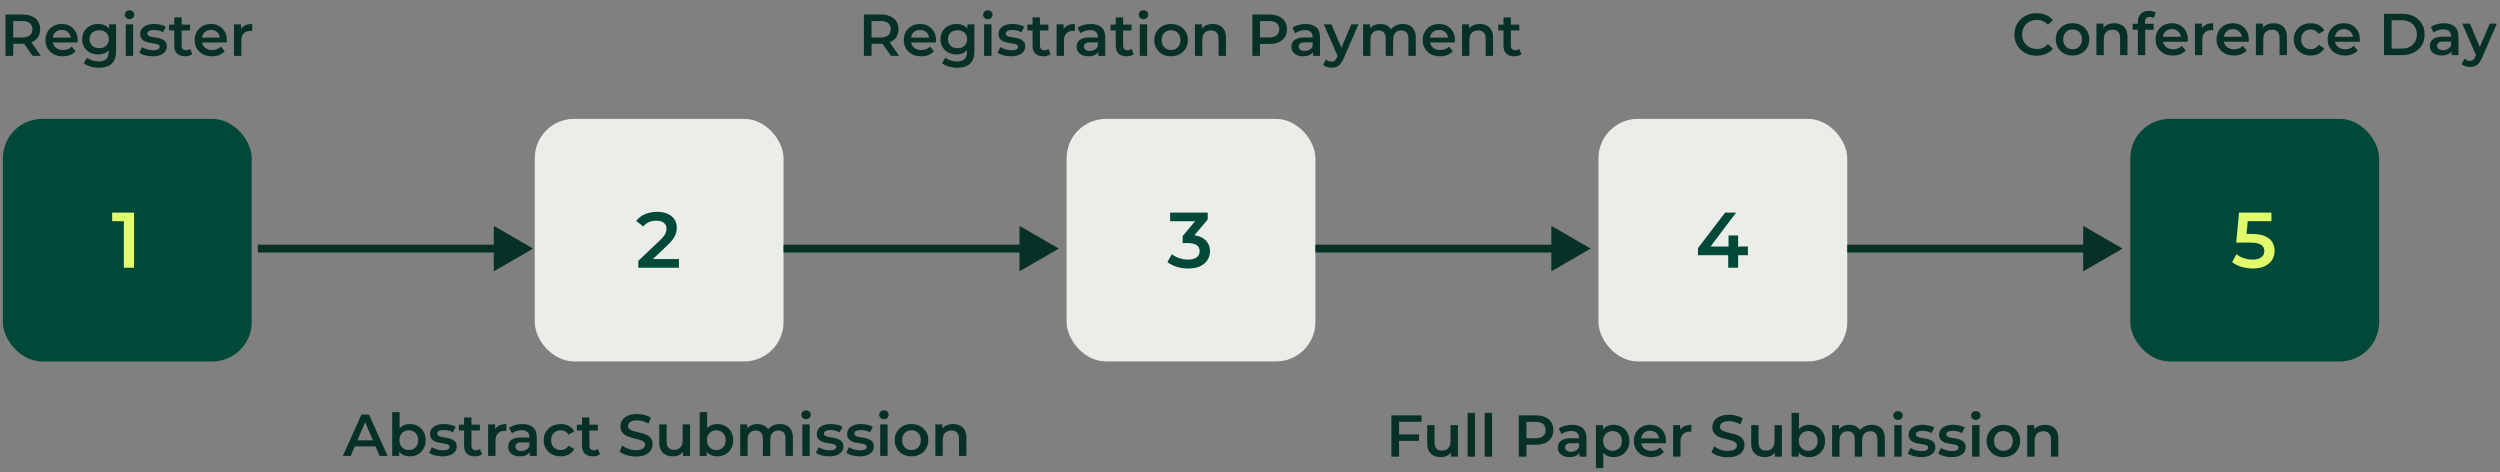
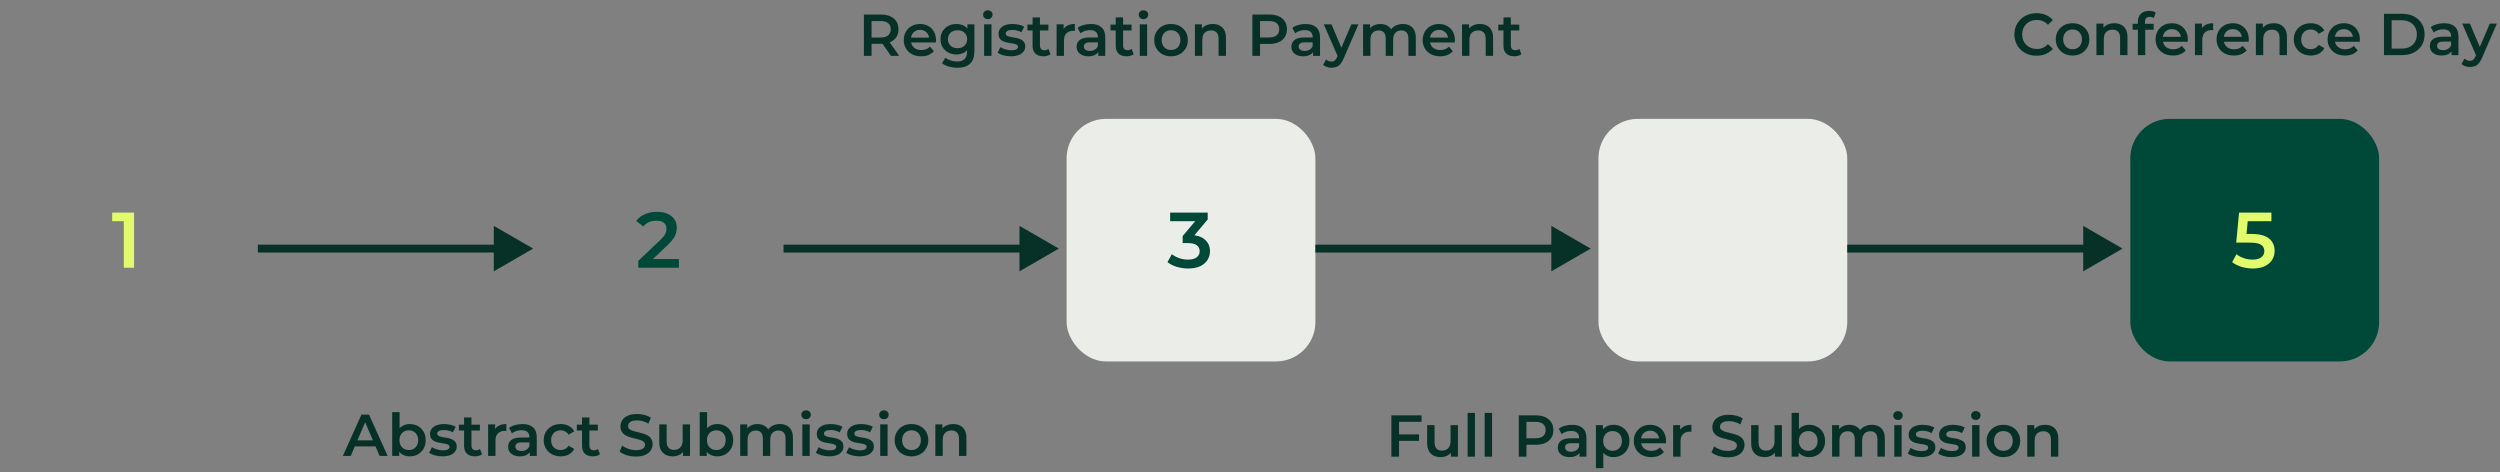
<svg xmlns="http://www.w3.org/2000/svg" width="635" height="120" viewBox="0 0 635 120" fill="none">
  <rect x="0" y="0" width="635" height="120" fill="#808080" stroke="none" />
  <path d="M355.195 110.33H360.43V111.98H355.195V110.33ZM355.36 116H353.41V105.5H361.075V107.135H355.36V116ZM365.951 116.105C365.271 116.105 364.671 115.98 364.151 115.73C363.631 115.47 363.226 115.08 362.936 114.56C362.646 114.03 362.501 113.365 362.501 112.565V107.99H364.376V112.31C364.376 113.03 364.536 113.57 364.856 113.93C365.186 114.28 365.651 114.455 366.251 114.455C366.691 114.455 367.071 114.365 367.391 114.185C367.721 114.005 367.976 113.735 368.156 113.375C368.346 113.015 368.441 112.57 368.441 112.04V107.99H370.316V116H368.531V113.84L368.846 114.5C368.576 115.02 368.181 115.42 367.661 115.7C367.141 115.97 366.571 116.105 365.951 116.105ZM372.771 116V104.87H374.646V116H372.771ZM377.107 116V104.87H378.982V116H377.107ZM385.768 116V105.5H390.088C391.018 105.5 391.813 105.65 392.473 105.95C393.143 106.25 393.658 106.68 394.018 107.24C394.378 107.8 394.558 108.465 394.558 109.235C394.558 110.005 394.378 110.67 394.018 111.23C393.658 111.79 393.143 112.22 392.473 112.52C391.813 112.82 391.018 112.97 390.088 112.97H386.848L387.718 112.055V116H385.768ZM387.718 112.265L386.848 111.32H389.998C390.858 111.32 391.503 111.14 391.933 110.78C392.373 110.41 392.593 109.895 392.593 109.235C392.593 108.565 392.373 108.05 391.933 107.69C391.503 107.33 390.858 107.15 389.998 107.15H386.848L387.718 106.19V112.265ZM401.187 116V114.38L401.082 114.035V111.2C401.082 110.65 400.917 110.225 400.587 109.925C400.257 109.615 399.757 109.46 399.087 109.46C398.637 109.46 398.192 109.53 397.752 109.67C397.322 109.81 396.957 110.005 396.657 110.255L395.922 108.89C396.352 108.56 396.862 108.315 397.452 108.155C398.052 107.985 398.672 107.9 399.312 107.9C400.472 107.9 401.367 108.18 401.997 108.74C402.637 109.29 402.957 110.145 402.957 111.305V116H401.187ZM398.667 116.105C398.067 116.105 397.542 116.005 397.092 115.805C396.642 115.595 396.292 115.31 396.042 114.95C395.802 114.58 395.682 114.165 395.682 113.705C395.682 113.255 395.787 112.85 395.997 112.49C396.217 112.13 396.572 111.845 397.062 111.635C397.552 111.425 398.202 111.32 399.012 111.32H401.337V112.565H399.147C398.507 112.565 398.077 112.67 397.857 112.88C397.637 113.08 397.527 113.33 397.527 113.63C397.527 113.97 397.662 114.24 397.932 114.44C398.202 114.64 398.577 114.74 399.057 114.74C399.517 114.74 399.927 114.635 400.287 114.425C400.657 114.215 400.922 113.905 401.082 113.495L401.397 114.62C401.217 115.09 400.892 115.455 400.422 115.715C399.962 115.975 399.377 116.105 398.667 116.105ZM409.804 116.105C409.154 116.105 408.559 115.955 408.019 115.655C407.489 115.355 407.064 114.905 406.744 114.305C406.434 113.695 406.279 112.925 406.279 111.995C406.279 111.055 406.429 110.285 406.729 109.685C407.039 109.085 407.459 108.64 407.989 108.35C408.519 108.05 409.124 107.9 409.804 107.9C410.594 107.9 411.289 108.07 411.889 108.41C412.499 108.75 412.979 109.225 413.329 109.835C413.689 110.445 413.869 111.165 413.869 111.995C413.869 112.825 413.689 113.55 413.329 114.17C412.979 114.78 412.499 115.255 411.889 115.595C411.289 115.935 410.594 116.105 409.804 116.105ZM405.364 118.91V107.99H407.149V109.88L407.089 112.01L407.239 114.14V118.91H405.364ZM409.594 114.5C410.044 114.5 410.444 114.4 410.794 114.2C411.154 114 411.439 113.71 411.649 113.33C411.859 112.95 411.964 112.505 411.964 111.995C411.964 111.475 411.859 111.03 411.649 110.66C411.439 110.28 411.154 109.99 410.794 109.79C410.444 109.59 410.044 109.49 409.594 109.49C409.144 109.49 408.739 109.59 408.379 109.79C408.019 109.99 407.734 110.28 407.524 110.66C407.314 111.03 407.209 111.475 407.209 111.995C407.209 112.505 407.314 112.95 407.524 113.33C407.734 113.71 408.019 114 408.379 114.2C408.739 114.4 409.144 114.5 409.594 114.5ZM419.412 116.105C418.522 116.105 417.742 115.93 417.072 115.58C416.412 115.22 415.897 114.73 415.527 114.11C415.167 113.49 414.987 112.785 414.987 111.995C414.987 111.195 415.162 110.49 415.512 109.88C415.872 109.26 416.362 108.775 416.982 108.425C417.612 108.075 418.327 107.9 419.127 107.9C419.907 107.9 420.602 108.07 421.212 108.41C421.822 108.75 422.302 109.23 422.652 109.85C423.002 110.47 423.177 111.2 423.177 112.04C423.177 112.12 423.172 112.21 423.162 112.31C423.162 112.41 423.157 112.505 423.147 112.595H416.472V111.35H422.157L421.422 111.74C421.432 111.28 421.337 110.875 421.137 110.525C420.937 110.175 420.662 109.9 420.312 109.7C419.972 109.5 419.577 109.4 419.127 109.4C418.667 109.4 418.262 109.5 417.912 109.7C417.572 109.9 417.302 110.18 417.102 110.54C416.912 110.89 416.817 111.305 416.817 111.785V112.085C416.817 112.565 416.927 112.99 417.147 113.36C417.367 113.73 417.677 114.015 418.077 114.215C418.477 114.415 418.937 114.515 419.457 114.515C419.907 114.515 420.312 114.445 420.672 114.305C421.032 114.165 421.352 113.945 421.632 113.645L422.637 114.8C422.277 115.22 421.822 115.545 421.272 115.775C420.732 115.995 420.112 116.105 419.412 116.105ZM424.978 116V107.99H426.763V110.195L426.553 109.55C426.793 109.01 427.168 108.6 427.678 108.32C428.198 108.04 428.843 107.9 429.613 107.9V109.685C429.533 109.665 429.458 109.655 429.388 109.655C429.318 109.645 429.248 109.64 429.178 109.64C428.468 109.64 427.903 109.85 427.483 110.27C427.063 110.68 426.853 111.295 426.853 112.115V116H424.978ZM438.857 116.15C438.037 116.15 437.252 116.035 436.502 115.805C435.752 115.565 435.157 115.26 434.717 114.89L435.392 113.375C435.812 113.705 436.332 113.98 436.952 114.2C437.572 114.42 438.207 114.53 438.857 114.53C439.407 114.53 439.852 114.47 440.192 114.35C440.532 114.23 440.782 114.07 440.942 113.87C441.102 113.66 441.182 113.425 441.182 113.165C441.182 112.845 441.067 112.59 440.837 112.4C440.607 112.2 440.307 112.045 439.937 111.935C439.577 111.815 439.172 111.705 438.722 111.605C438.282 111.505 437.837 111.39 437.387 111.26C436.947 111.12 436.542 110.945 436.172 110.735C435.812 110.515 435.517 110.225 435.287 109.865C435.057 109.505 434.942 109.045 434.942 108.485C434.942 107.915 435.092 107.395 435.392 106.925C435.702 106.445 436.167 106.065 436.787 105.785C437.417 105.495 438.212 105.35 439.172 105.35C439.802 105.35 440.427 105.43 441.047 105.59C441.667 105.75 442.207 105.98 442.667 106.28L442.052 107.795C441.582 107.515 441.097 107.31 440.597 107.18C440.097 107.04 439.617 106.97 439.157 106.97C438.617 106.97 438.177 107.035 437.837 107.165C437.507 107.295 437.262 107.465 437.102 107.675C436.952 107.885 436.877 108.125 436.877 108.395C436.877 108.715 436.987 108.975 437.207 109.175C437.437 109.365 437.732 109.515 438.092 109.625C438.462 109.735 438.872 109.845 439.322 109.955C439.772 110.055 440.217 110.17 440.657 110.3C441.107 110.43 441.512 110.6 441.872 110.81C442.242 111.02 442.537 111.305 442.757 111.665C442.987 112.025 443.102 112.48 443.102 113.03C443.102 113.59 442.947 114.11 442.637 114.59C442.337 115.06 441.872 115.44 441.242 115.73C440.612 116.01 439.817 116.15 438.857 116.15ZM448.246 116.105C447.566 116.105 446.966 115.98 446.446 115.73C445.926 115.47 445.521 115.08 445.231 114.56C444.941 114.03 444.796 113.365 444.796 112.565V107.99H446.671V112.31C446.671 113.03 446.831 113.57 447.151 113.93C447.481 114.28 447.946 114.455 448.546 114.455C448.986 114.455 449.366 114.365 449.686 114.185C450.016 114.005 450.271 113.735 450.451 113.375C450.641 113.015 450.736 112.57 450.736 112.04V107.99H452.611V116H450.826V113.84L451.141 114.5C450.871 115.02 450.476 115.42 449.956 115.7C449.436 115.97 448.866 116.105 448.246 116.105ZM459.506 116.105C458.826 116.105 458.221 115.955 457.691 115.655C457.161 115.355 456.741 114.905 456.431 114.305C456.131 113.695 455.981 112.925 455.981 111.995C455.981 111.055 456.136 110.285 456.446 109.685C456.766 109.085 457.191 108.64 457.721 108.35C458.261 108.05 458.856 107.9 459.506 107.9C460.296 107.9 460.991 108.07 461.591 108.41C462.201 108.75 462.681 109.225 463.031 109.835C463.391 110.445 463.571 111.165 463.571 111.995C463.571 112.825 463.391 113.545 463.031 114.155C462.681 114.765 462.201 115.245 461.591 115.595C460.991 115.935 460.296 116.105 459.506 116.105ZM455.066 116V104.87H456.941V109.85L456.791 111.98L456.851 114.11V116H455.066ZM459.296 114.5C459.746 114.5 460.146 114.4 460.496 114.2C460.856 114 461.141 113.71 461.351 113.33C461.561 112.95 461.666 112.505 461.666 111.995C461.666 111.475 461.561 111.03 461.351 110.66C461.141 110.28 460.856 109.99 460.496 109.79C460.146 109.59 459.746 109.49 459.296 109.49C458.846 109.49 458.441 109.59 458.081 109.79C457.721 109.99 457.436 110.28 457.226 110.66C457.016 111.03 456.911 111.475 456.911 111.995C456.911 112.505 457.016 112.95 457.226 113.33C457.436 113.71 457.721 114 458.081 114.2C458.441 114.4 458.846 114.5 459.296 114.5ZM475.459 107.9C476.099 107.9 476.664 108.025 477.154 108.275C477.654 108.525 478.044 108.91 478.324 109.43C478.604 109.94 478.744 110.6 478.744 111.41V116H476.869V111.65C476.869 110.94 476.714 110.41 476.404 110.06C476.094 109.71 475.649 109.535 475.069 109.535C474.659 109.535 474.294 109.625 473.974 109.805C473.664 109.985 473.419 110.25 473.239 110.6C473.069 110.95 472.984 111.395 472.984 111.935V116H471.109V111.65C471.109 110.94 470.954 110.41 470.644 110.06C470.334 109.71 469.889 109.535 469.309 109.535C468.899 109.535 468.534 109.625 468.214 109.805C467.904 109.985 467.659 110.25 467.479 110.6C467.309 110.95 467.224 111.395 467.224 111.935V116H465.349V107.99H467.134V110.12L466.819 109.49C467.089 108.97 467.479 108.575 467.989 108.305C468.509 108.035 469.099 107.9 469.759 107.9C470.509 107.9 471.159 108.085 471.709 108.455C472.269 108.825 472.639 109.385 472.819 110.135L472.084 109.88C472.344 109.28 472.774 108.8 473.374 108.44C473.974 108.08 474.669 107.9 475.459 107.9ZM481.14 116V107.99H483.015V116H481.14ZM482.085 106.67C481.735 106.67 481.445 106.56 481.215 106.34C480.995 106.12 480.885 105.855 480.885 105.545C480.885 105.225 480.995 104.96 481.215 104.75C481.445 104.53 481.735 104.42 482.085 104.42C482.435 104.42 482.72 104.525 482.94 104.735C483.17 104.935 483.285 105.19 483.285 105.5C483.285 105.83 483.175 106.11 482.955 106.34C482.735 106.56 482.445 106.67 482.085 106.67ZM487.951 116.105C487.281 116.105 486.636 116.02 486.016 115.85C485.406 115.67 484.921 115.455 484.561 115.205L485.281 113.78C485.641 114.01 486.071 114.2 486.571 114.35C487.071 114.5 487.571 114.575 488.071 114.575C488.661 114.575 489.086 114.495 489.346 114.335C489.616 114.175 489.751 113.96 489.751 113.69C489.751 113.47 489.661 113.305 489.481 113.195C489.301 113.075 489.066 112.985 488.776 112.925C488.486 112.865 488.161 112.81 487.801 112.76C487.451 112.71 487.096 112.645 486.736 112.565C486.386 112.475 486.066 112.35 485.776 112.19C485.486 112.02 485.251 111.795 485.071 111.515C484.891 111.235 484.801 110.865 484.801 110.405C484.801 109.895 484.946 109.455 485.236 109.085C485.526 108.705 485.931 108.415 486.451 108.215C486.981 108.005 487.606 107.9 488.326 107.9C488.866 107.9 489.411 107.96 489.961 108.08C490.511 108.2 490.966 108.37 491.326 108.59L490.606 110.015C490.226 109.785 489.841 109.63 489.451 109.55C489.071 109.46 488.691 109.415 488.311 109.415C487.741 109.415 487.316 109.5 487.036 109.67C486.766 109.84 486.631 110.055 486.631 110.315C486.631 110.555 486.721 110.735 486.901 110.855C487.081 110.975 487.316 111.07 487.606 111.14C487.896 111.21 488.216 111.27 488.566 111.32C488.926 111.36 489.281 111.425 489.631 111.515C489.981 111.605 490.301 111.73 490.591 111.89C490.891 112.04 491.131 112.255 491.311 112.535C491.491 112.815 491.581 113.18 491.581 113.63C491.581 114.13 491.431 114.565 491.131 114.935C490.841 115.305 490.426 115.595 489.886 115.805C489.346 116.005 488.701 116.105 487.951 116.105ZM495.671 116.105C495.001 116.105 494.356 116.02 493.736 115.85C493.126 115.67 492.641 115.455 492.281 115.205L493.001 113.78C493.361 114.01 493.791 114.2 494.291 114.35C494.791 114.5 495.291 114.575 495.791 114.575C496.381 114.575 496.806 114.495 497.066 114.335C497.336 114.175 497.471 113.96 497.471 113.69C497.471 113.47 497.381 113.305 497.201 113.195C497.021 113.075 496.786 112.985 496.496 112.925C496.206 112.865 495.881 112.81 495.521 112.76C495.171 112.71 494.816 112.645 494.456 112.565C494.106 112.475 493.786 112.35 493.496 112.19C493.206 112.02 492.971 111.795 492.791 111.515C492.611 111.235 492.521 110.865 492.521 110.405C492.521 109.895 492.666 109.455 492.956 109.085C493.246 108.705 493.651 108.415 494.171 108.215C494.701 108.005 495.326 107.9 496.046 107.9C496.586 107.9 497.131 107.96 497.681 108.08C498.231 108.2 498.686 108.37 499.046 108.59L498.326 110.015C497.946 109.785 497.561 109.63 497.171 109.55C496.791 109.46 496.411 109.415 496.031 109.415C495.461 109.415 495.036 109.5 494.756 109.67C494.486 109.84 494.351 110.055 494.351 110.315C494.351 110.555 494.441 110.735 494.621 110.855C494.801 110.975 495.036 111.07 495.326 111.14C495.616 111.21 495.936 111.27 496.286 111.32C496.646 111.36 497.001 111.425 497.351 111.515C497.701 111.605 498.021 111.73 498.311 111.89C498.611 112.04 498.851 112.255 499.031 112.535C499.211 112.815 499.301 113.18 499.301 113.63C499.301 114.13 499.151 114.565 498.851 114.935C498.561 115.305 498.146 115.595 497.606 115.805C497.066 116.005 496.421 116.105 495.671 116.105ZM500.916 116V107.99H502.791V116H500.916ZM501.861 106.67C501.511 106.67 501.221 106.56 500.991 106.34C500.771 106.12 500.661 105.855 500.661 105.545C500.661 105.225 500.771 104.96 500.991 104.75C501.221 104.53 501.511 104.42 501.861 104.42C502.211 104.42 502.496 104.525 502.716 104.735C502.946 104.935 503.061 105.19 503.061 105.5C503.061 105.83 502.951 106.11 502.731 106.34C502.511 106.56 502.221 106.67 501.861 106.67ZM508.851 116.105C508.031 116.105 507.301 115.93 506.661 115.58C506.021 115.22 505.516 114.73 505.146 114.11C504.776 113.49 504.591 112.785 504.591 111.995C504.591 111.195 504.776 110.49 505.146 109.88C505.516 109.26 506.021 108.775 506.661 108.425C507.301 108.075 508.031 107.9 508.851 107.9C509.681 107.9 510.416 108.075 511.056 108.425C511.706 108.775 512.211 109.255 512.571 109.865C512.941 110.475 513.126 111.185 513.126 111.995C513.126 112.785 512.941 113.49 512.571 114.11C512.211 114.73 511.706 115.22 511.056 115.58C510.416 115.93 509.681 116.105 508.851 116.105ZM508.851 114.5C509.311 114.5 509.721 114.4 510.081 114.2C510.441 114 510.721 113.71 510.921 113.33C511.131 112.95 511.236 112.505 511.236 111.995C511.236 111.475 511.131 111.03 510.921 110.66C510.721 110.28 510.441 109.99 510.081 109.79C509.721 109.59 509.316 109.49 508.866 109.49C508.406 109.49 507.996 109.59 507.636 109.79C507.286 109.99 507.006 110.28 506.796 110.66C506.586 111.03 506.481 111.475 506.481 111.995C506.481 112.505 506.586 112.95 506.796 113.33C507.006 113.71 507.286 114 507.636 114.2C507.996 114.4 508.401 114.5 508.851 114.5ZM519.464 107.9C520.104 107.9 520.674 108.025 521.174 108.275C521.684 108.525 522.084 108.91 522.374 109.43C522.664 109.94 522.809 110.6 522.809 111.41V116H520.934V111.65C520.934 110.94 520.764 110.41 520.424 110.06C520.094 109.71 519.629 109.535 519.029 109.535C518.589 109.535 518.199 109.625 517.859 109.805C517.519 109.985 517.254 110.255 517.064 110.615C516.884 110.965 516.794 111.41 516.794 111.95V116H514.919V107.99H516.704V110.15L516.389 109.49C516.669 108.98 517.074 108.59 517.604 108.32C518.144 108.04 518.764 107.9 519.464 107.9Z" fill="#073127" />
-   <rect x="0.735" y="30.192" width="63.195" height="61.615" rx="10" fill="#004838" />
  <path d="M31.452 68V55L32.592 56.18H28.492V54H34.052V68H31.452Z" fill="#E2FB6C" />
-   <rect x="135.826" y="30.192" width="63.195" height="61.615" rx="10" fill="#EBEDE8" />
  <path d="M162.124 68V66.26L167.684 60.98C168.151 60.54 168.497 60.153 168.724 59.82C168.951 59.487 169.097 59.18 169.164 58.9C169.244 58.607 169.284 58.333 169.284 58.08C169.284 57.44 169.064 56.947 168.624 56.6C168.184 56.24 167.537 56.06 166.684 56.06C166.004 56.06 165.384 56.18 164.824 56.42C164.277 56.66 163.804 57.027 163.404 57.52L161.584 56.12C162.131 55.387 162.864 54.82 163.784 54.42C164.717 54.007 165.757 53.8 166.904 53.8C167.917 53.8 168.797 53.967 169.544 54.3C170.304 54.62 170.884 55.08 171.284 55.68C171.697 56.28 171.904 56.993 171.904 57.82C171.904 58.273 171.844 58.727 171.724 59.18C171.604 59.62 171.377 60.087 171.044 60.58C170.711 61.073 170.224 61.627 169.584 62.24L164.804 66.78L164.264 65.8H172.444V68H162.124Z" fill="#004838" />
  <rect x="270.918" y="30.192" width="63.195" height="61.615" rx="10" fill="#EBEDE8" />
  <path d="M301.796 68.2C300.809 68.2 299.842 68.06 298.896 67.78C297.962 67.487 297.176 67.087 296.536 66.58L297.656 64.56C298.162 64.973 298.776 65.307 299.496 65.56C300.216 65.813 300.969 65.94 301.756 65.94C302.689 65.94 303.416 65.753 303.936 65.38C304.456 64.993 304.716 64.473 304.716 63.82C304.716 63.18 304.476 62.673 303.996 62.3C303.516 61.927 302.742 61.74 301.676 61.74H300.396V59.96L304.396 55.2L304.736 56.18H297.216V54H306.756V55.74L302.756 60.5L301.396 59.7H302.176C303.896 59.7 305.182 60.087 306.036 60.86C306.902 61.62 307.336 62.6 307.336 63.8C307.336 64.587 307.136 65.313 306.736 65.98C306.336 66.647 305.722 67.187 304.896 67.6C304.082 68 303.049 68.2 301.796 68.2Z" fill="#004838" />
  <rect x="406.01" y="30.192" width="63.195" height="61.615" rx="10" fill="#EBEDE8" />
-   <path d="M431.288 64.82V63.02L438.188 54H440.968L434.168 63.02L432.868 62.62H443.968V64.82H431.288ZM438.968 68V64.82L439.048 62.62V59.8H441.488V68H438.968Z" fill="#004838" />
  <rect x="541.102" y="30.192" width="63.195" height="61.615" rx="10" fill="#004838" />
  <path d="M572.22 68.2C571.233 68.2 570.266 68.06 569.32 67.78C568.386 67.487 567.6 67.087 566.96 66.58L568.06 64.56C568.566 64.973 569.18 65.307 569.9 65.56C570.633 65.813 571.393 65.94 572.18 65.94C573.1 65.94 573.82 65.747 574.34 65.36C574.873 64.973 575.14 64.453 575.14 63.8C575.14 63.36 575.026 62.973 574.8 62.64C574.586 62.307 574.2 62.053 573.64 61.88C573.093 61.707 572.34 61.62 571.38 61.62H568L568.72 54H576.94V56.18H569.68L571.04 54.94L570.5 60.64L569.14 59.42H571.96C573.346 59.42 574.46 59.607 575.3 59.98C576.153 60.34 576.773 60.847 577.16 61.5C577.56 62.14 577.76 62.873 577.76 63.7C577.76 64.513 577.56 65.26 577.16 65.94C576.76 66.62 576.146 67.167 575.32 67.58C574.506 67.993 573.473 68.2 572.22 68.2Z" fill="#E2FB6C" />
-   <path d="M1.41 14.193V3.692H5.73C6.66 3.692 7.455 3.842 8.115 4.143C8.785 4.442 9.3 4.872 9.66 5.433C10.02 5.992 10.2 6.657 10.2 7.428C10.2 8.197 10.02 8.863 9.66 9.422C9.3 9.973 8.785 10.398 8.115 10.697C7.455 10.988 6.66 11.133 5.73 11.133H2.49L3.36 10.248V14.193H1.41ZM8.28 14.193L5.625 10.383H7.71L10.38 14.193H8.28ZM3.36 10.457L2.49 9.527H5.64C6.5 9.527 7.145 9.342 7.575 8.973C8.015 8.602 8.235 8.088 8.235 7.428C8.235 6.758 8.015 6.242 7.575 5.883C7.145 5.522 6.5 5.343 5.64 5.343H2.49L3.36 4.383V10.457ZM15.967 14.297C15.077 14.297 14.297 14.123 13.627 13.773C12.967 13.412 12.452 12.922 12.082 12.303C11.722 11.682 11.542 10.977 11.542 10.188C11.542 9.387 11.717 8.682 12.067 8.072C12.427 7.452 12.917 6.968 13.537 6.617C14.167 6.268 14.882 6.093 15.682 6.093C16.462 6.093 17.157 6.263 17.767 6.603C18.377 6.942 18.857 7.423 19.207 8.043C19.557 8.662 19.732 9.393 19.732 10.232C19.732 10.312 19.727 10.402 19.717 10.502C19.717 10.602 19.712 10.697 19.702 10.787H13.027V9.543H18.712L17.977 9.932C17.987 9.473 17.892 9.068 17.692 8.717C17.492 8.367 17.217 8.092 16.867 7.893C16.527 7.692 16.132 7.593 15.682 7.593C15.222 7.593 14.817 7.692 14.467 7.893C14.127 8.092 13.857 8.373 13.657 8.732C13.467 9.082 13.372 9.498 13.372 9.977V10.277C13.372 10.758 13.482 11.182 13.702 11.553C13.922 11.922 14.232 12.207 14.632 12.408C15.032 12.607 15.492 12.707 16.012 12.707C16.462 12.707 16.867 12.637 17.227 12.498C17.587 12.357 17.907 12.137 18.187 11.838L19.192 12.992C18.832 13.412 18.377 13.738 17.827 13.967C17.287 14.188 16.667 14.297 15.967 14.297ZM25.163 17.207C24.423 17.207 23.698 17.108 22.988 16.907C22.288 16.718 21.713 16.438 21.263 16.067L22.103 14.658C22.453 14.947 22.893 15.178 23.423 15.348C23.963 15.527 24.508 15.617 25.058 15.617C25.938 15.617 26.583 15.412 26.993 15.002C27.403 14.602 27.608 13.998 27.608 13.188V11.762L27.758 9.947L27.698 8.133V6.183H29.483V12.977C29.483 14.428 29.113 15.492 28.373 16.172C27.633 16.863 26.563 17.207 25.163 17.207ZM24.923 13.832C24.163 13.832 23.473 13.672 22.853 13.352C22.243 13.023 21.758 12.568 21.398 11.988C21.048 11.408 20.873 10.727 20.873 9.947C20.873 9.178 21.048 8.502 21.398 7.923C21.758 7.343 22.243 6.893 22.853 6.572C23.473 6.253 24.163 6.093 24.923 6.093C25.603 6.093 26.213 6.228 26.753 6.497C27.293 6.768 27.723 7.188 28.043 7.758C28.373 8.328 28.538 9.057 28.538 9.947C28.538 10.838 28.373 11.572 28.043 12.152C27.723 12.723 27.293 13.148 26.753 13.428C26.213 13.697 25.603 13.832 24.923 13.832ZM25.208 12.242C25.678 12.242 26.098 12.148 26.468 11.957C26.838 11.758 27.123 11.488 27.323 11.148C27.533 10.797 27.638 10.398 27.638 9.947C27.638 9.498 27.533 9.102 27.323 8.762C27.123 8.412 26.838 8.148 26.468 7.968C26.098 7.777 25.678 7.683 25.208 7.683C24.738 7.683 24.313 7.777 23.933 7.968C23.563 8.148 23.273 8.412 23.063 8.762C22.863 9.102 22.763 9.498 22.763 9.947C22.763 10.398 22.863 10.797 23.063 11.148C23.273 11.488 23.563 11.758 23.933 11.957C24.313 12.148 24.738 12.242 25.208 12.242ZM31.948 14.193V6.183H33.823V14.193H31.948ZM32.893 4.862C32.543 4.862 32.253 4.753 32.023 4.532C31.803 4.312 31.693 4.048 31.693 3.737C31.693 3.417 31.803 3.152 32.023 2.942C32.253 2.723 32.543 2.612 32.893 2.612C33.243 2.612 33.528 2.717 33.748 2.928C33.978 3.127 34.093 3.382 34.093 3.692C34.093 4.022 33.983 4.303 33.763 4.532C33.543 4.753 33.253 4.862 32.893 4.862ZM38.759 14.297C38.089 14.297 37.444 14.213 36.824 14.043C36.214 13.863 35.729 13.648 35.369 13.398L36.089 11.973C36.449 12.203 36.879 12.393 37.379 12.543C37.879 12.693 38.379 12.768 38.879 12.768C39.469 12.768 39.894 12.688 40.154 12.527C40.424 12.367 40.559 12.152 40.559 11.883C40.559 11.662 40.469 11.498 40.289 11.387C40.109 11.268 39.874 11.178 39.584 11.117C39.294 11.057 38.969 11.002 38.609 10.953C38.259 10.902 37.904 10.838 37.544 10.758C37.194 10.668 36.874 10.543 36.584 10.383C36.294 10.213 36.059 9.988 35.879 9.707C35.699 9.428 35.609 9.057 35.609 8.598C35.609 8.088 35.754 7.647 36.044 7.277C36.334 6.897 36.739 6.607 37.259 6.407C37.789 6.197 38.414 6.093 39.134 6.093C39.674 6.093 40.219 6.152 40.769 6.272C41.319 6.393 41.774 6.562 42.134 6.782L41.414 8.207C41.034 7.978 40.649 7.822 40.259 7.742C39.879 7.652 39.499 7.607 39.119 7.607C38.549 7.607 38.124 7.692 37.844 7.862C37.574 8.033 37.439 8.248 37.439 8.508C37.439 8.748 37.529 8.928 37.709 9.047C37.889 9.168 38.124 9.262 38.414 9.332C38.704 9.402 39.024 9.463 39.374 9.512C39.734 9.553 40.089 9.617 40.439 9.707C40.789 9.797 41.109 9.922 41.399 10.082C41.699 10.232 41.939 10.447 42.119 10.727C42.299 11.008 42.389 11.373 42.389 11.822C42.389 12.322 42.239 12.758 41.939 13.127C41.649 13.498 41.234 13.787 40.694 13.998C40.154 14.197 39.509 14.297 38.759 14.297ZM47.018 14.297C46.138 14.297 45.458 14.072 44.978 13.623C44.498 13.162 44.258 12.488 44.258 11.598V4.412H46.133V11.553C46.133 11.932 46.228 12.227 46.418 12.438C46.618 12.648 46.893 12.752 47.243 12.752C47.663 12.752 48.013 12.643 48.293 12.422L48.818 13.758C48.598 13.938 48.328 14.072 48.008 14.162C47.688 14.252 47.358 14.297 47.018 14.297ZM42.938 7.742V6.242H48.278V7.742H42.938ZM53.862 14.297C52.972 14.297 52.192 14.123 51.522 13.773C50.862 13.412 50.347 12.922 49.977 12.303C49.617 11.682 49.437 10.977 49.437 10.188C49.437 9.387 49.612 8.682 49.962 8.072C50.322 7.452 50.812 6.968 51.432 6.617C52.062 6.268 52.777 6.093 53.577 6.093C54.357 6.093 55.052 6.263 55.662 6.603C56.272 6.942 56.752 7.423 57.102 8.043C57.452 8.662 57.627 9.393 57.627 10.232C57.627 10.312 57.622 10.402 57.612 10.502C57.612 10.602 57.607 10.697 57.597 10.787H50.922V9.543H56.607L55.872 9.932C55.882 9.473 55.787 9.068 55.587 8.717C55.387 8.367 55.112 8.092 54.762 7.893C54.422 7.692 54.027 7.593 53.577 7.593C53.117 7.593 52.712 7.692 52.362 7.893C52.022 8.092 51.752 8.373 51.552 8.732C51.362 9.082 51.267 9.498 51.267 9.977V10.277C51.267 10.758 51.377 11.182 51.597 11.553C51.817 11.922 52.127 12.207 52.527 12.408C52.927 12.607 53.387 12.707 53.907 12.707C54.357 12.707 54.762 12.637 55.122 12.498C55.482 12.357 55.802 12.137 56.082 11.838L57.087 12.992C56.727 13.412 56.272 13.738 55.722 13.967C55.182 14.188 54.562 14.297 53.862 14.297ZM59.428 14.193V6.183H61.213V8.387L61.003 7.742C61.243 7.202 61.618 6.793 62.128 6.513C62.648 6.232 63.293 6.093 64.063 6.093V7.878C63.983 7.857 63.908 7.848 63.838 7.848C63.768 7.838 63.698 7.832 63.628 7.832C62.918 7.832 62.353 8.043 61.933 8.463C61.513 8.873 61.303 9.488 61.303 10.307V14.193H59.428Z" fill="#073127" />
  <path d="M87.079 115.808L91.804 105.308H93.724L98.464 115.808H96.424L92.359 106.343H93.139L89.089 115.808H87.079ZM89.254 113.378L89.779 111.848H95.449L95.974 113.378H89.254ZM104.059 115.913C103.379 115.913 102.774 115.763 102.244 115.463C101.714 115.163 101.294 114.713 100.984 114.113C100.684 113.503 100.534 112.733 100.534 111.803C100.534 110.863 100.689 110.093 100.999 109.493C101.319 108.893 101.744 108.448 102.274 108.158C102.814 107.858 103.409 107.708 104.059 107.708C104.849 107.708 105.544 107.878 106.144 108.218C106.754 108.558 107.234 109.033 107.584 109.643C107.944 110.253 108.124 110.973 108.124 111.803C108.124 112.633 107.944 113.353 107.584 113.963C107.234 114.573 106.754 115.053 106.144 115.403C105.544 115.743 104.849 115.913 104.059 115.913ZM99.619 115.808V104.678H101.494V109.658L101.344 111.788L101.404 113.918V115.808H99.619ZM103.849 114.308C104.299 114.308 104.699 114.208 105.049 114.008C105.409 113.808 105.694 113.518 105.904 113.138C106.114 112.758 106.219 112.313 106.219 111.803C106.219 111.283 106.114 110.838 105.904 110.468C105.694 110.088 105.409 109.798 105.049 109.598C104.699 109.398 104.299 109.298 103.849 109.298C103.399 109.298 102.994 109.398 102.634 109.598C102.274 109.798 101.989 110.088 101.779 110.468C101.569 110.838 101.464 111.283 101.464 111.803C101.464 112.313 101.569 112.758 101.779 113.138C101.989 113.518 102.274 113.808 102.634 114.008C102.994 114.208 103.399 114.308 103.849 114.308ZM112.377 115.913C111.707 115.913 111.062 115.828 110.442 115.658C109.832 115.478 109.347 115.263 108.987 115.013L109.707 113.588C110.067 113.818 110.497 114.008 110.997 114.158C111.497 114.308 111.997 114.383 112.497 114.383C113.087 114.383 113.512 114.303 113.772 114.143C114.042 113.983 114.177 113.768 114.177 113.498C114.177 113.278 114.087 113.113 113.907 113.003C113.727 112.883 113.492 112.793 113.202 112.733C112.912 112.673 112.587 112.618 112.227 112.568C111.877 112.518 111.522 112.453 111.162 112.373C110.812 112.283 110.492 112.158 110.202 111.998C109.912 111.828 109.677 111.603 109.497 111.323C109.317 111.043 109.227 110.673 109.227 110.213C109.227 109.703 109.372 109.263 109.662 108.893C109.952 108.513 110.357 108.223 110.877 108.023C111.407 107.813 112.032 107.708 112.752 107.708C113.292 107.708 113.837 107.768 114.387 107.888C114.937 108.008 115.392 108.178 115.752 108.398L115.032 109.823C114.652 109.593 114.267 109.438 113.877 109.358C113.497 109.268 113.117 109.223 112.737 109.223C112.167 109.223 111.742 109.308 111.462 109.478C111.192 109.648 111.057 109.863 111.057 110.123C111.057 110.363 111.147 110.543 111.327 110.663C111.507 110.783 111.742 110.878 112.032 110.948C112.322 111.018 112.642 111.078 112.992 111.128C113.352 111.168 113.707 111.233 114.057 111.323C114.407 111.413 114.727 111.538 115.017 111.698C115.317 111.848 115.557 112.063 115.737 112.343C115.917 112.623 116.007 112.988 116.007 113.438C116.007 113.938 115.857 114.373 115.557 114.743C115.267 115.113 114.852 115.403 114.312 115.613C113.772 115.813 113.127 115.913 112.377 115.913ZM120.637 115.913C119.757 115.913 119.077 115.688 118.597 115.238C118.117 114.778 117.877 114.103 117.877 113.213V106.028H119.752V113.168C119.752 113.548 119.847 113.843 120.037 114.053C120.237 114.263 120.512 114.368 120.862 114.368C121.282 114.368 121.632 114.258 121.912 114.038L122.437 115.373C122.217 115.553 121.947 115.688 121.627 115.778C121.307 115.868 120.977 115.913 120.637 115.913ZM116.557 109.358V107.858H121.897V109.358H116.557ZM123.979 115.808V107.798H125.764V110.003L125.554 109.358C125.794 108.818 126.169 108.408 126.679 108.128C127.199 107.848 127.844 107.708 128.614 107.708V109.493C128.534 109.473 128.459 109.463 128.389 109.463C128.319 109.453 128.249 109.448 128.179 109.448C127.469 109.448 126.904 109.658 126.484 110.078C126.064 110.488 125.854 111.103 125.854 111.923V115.808H123.979ZM134.569 115.808V114.188L134.464 113.843V111.008C134.464 110.458 134.299 110.033 133.969 109.733C133.639 109.423 133.139 109.268 132.469 109.268C132.019 109.268 131.574 109.338 131.134 109.478C130.704 109.618 130.339 109.813 130.039 110.063L129.304 108.698C129.734 108.368 130.244 108.123 130.834 107.963C131.434 107.793 132.054 107.708 132.694 107.708C133.854 107.708 134.749 107.988 135.379 108.548C136.019 109.098 136.339 109.953 136.339 111.113V115.808H134.569ZM132.049 115.913C131.449 115.913 130.924 115.813 130.474 115.613C130.024 115.403 129.674 115.118 129.424 114.758C129.184 114.388 129.064 113.973 129.064 113.513C129.064 113.063 129.169 112.658 129.379 112.298C129.599 111.938 129.954 111.653 130.444 111.443C130.934 111.233 131.584 111.128 132.394 111.128H134.719V112.373H132.529C131.889 112.373 131.459 112.478 131.239 112.688C131.019 112.888 130.909 113.138 130.909 113.438C130.909 113.778 131.044 114.048 131.314 114.248C131.584 114.448 131.959 114.548 132.439 114.548C132.899 114.548 133.309 114.443 133.669 114.233C134.039 114.023 134.304 113.713 134.464 113.303L134.779 114.428C134.599 114.898 134.274 115.263 133.804 115.523C133.344 115.783 132.759 115.913 132.049 115.913ZM142.435 115.913C141.595 115.913 140.845 115.738 140.185 115.388C139.535 115.028 139.025 114.538 138.655 113.918C138.285 113.298 138.1 112.593 138.1 111.803C138.1 111.003 138.285 110.298 138.655 109.688C139.025 109.068 139.535 108.583 140.185 108.233C140.845 107.883 141.595 107.708 142.435 107.708C143.215 107.708 143.9 107.868 144.49 108.188C145.09 108.498 145.545 108.958 145.855 109.568L144.415 110.408C144.175 110.028 143.88 109.748 143.53 109.568C143.19 109.388 142.82 109.298 142.42 109.298C141.96 109.298 141.545 109.398 141.175 109.598C140.805 109.798 140.515 110.088 140.305 110.468C140.095 110.838 139.99 111.283 139.99 111.803C139.99 112.323 140.095 112.773 140.305 113.153C140.515 113.523 140.805 113.808 141.175 114.008C141.545 114.208 141.96 114.308 142.42 114.308C142.82 114.308 143.19 114.218 143.53 114.038C143.88 113.858 144.175 113.578 144.415 113.198L145.855 114.038C145.545 114.638 145.09 115.103 144.49 115.433C143.9 115.753 143.215 115.913 142.435 115.913ZM150.593 115.913C149.713 115.913 149.033 115.688 148.553 115.238C148.073 114.778 147.833 114.103 147.833 113.213V106.028H149.708V113.168C149.708 113.548 149.803 113.843 149.993 114.053C150.193 114.263 150.468 114.368 150.818 114.368C151.238 114.368 151.588 114.258 151.868 114.038L152.393 115.373C152.173 115.553 151.903 115.688 151.583 115.778C151.263 115.868 150.933 115.913 150.593 115.913ZM146.513 109.358V107.858H151.853V109.358H146.513ZM161.516 115.958C160.696 115.958 159.911 115.843 159.161 115.613C158.411 115.373 157.816 115.068 157.376 114.698L158.051 113.183C158.471 113.513 158.991 113.788 159.611 114.008C160.231 114.228 160.866 114.338 161.516 114.338C162.066 114.338 162.511 114.278 162.851 114.158C163.191 114.038 163.441 113.878 163.601 113.678C163.761 113.468 163.841 113.233 163.841 112.973C163.841 112.653 163.726 112.398 163.496 112.208C163.266 112.008 162.966 111.853 162.596 111.743C162.236 111.623 161.831 111.513 161.381 111.413C160.941 111.313 160.496 111.198 160.046 111.068C159.606 110.928 159.201 110.753 158.831 110.543C158.471 110.323 158.176 110.033 157.946 109.673C157.716 109.313 157.601 108.853 157.601 108.293C157.601 107.723 157.751 107.203 158.051 106.733C158.361 106.253 158.826 105.873 159.446 105.593C160.076 105.303 160.871 105.158 161.831 105.158C162.461 105.158 163.086 105.238 163.706 105.398C164.326 105.558 164.866 105.788 165.326 106.088L164.711 107.603C164.241 107.323 163.756 107.118 163.256 106.988C162.756 106.848 162.276 106.778 161.816 106.778C161.276 106.778 160.836 106.843 160.496 106.973C160.166 107.103 159.921 107.273 159.761 107.483C159.611 107.693 159.536 107.933 159.536 108.203C159.536 108.523 159.646 108.783 159.866 108.983C160.096 109.173 160.391 109.323 160.751 109.433C161.121 109.543 161.531 109.653 161.981 109.763C162.431 109.863 162.876 109.978 163.316 110.108C163.766 110.238 164.171 110.408 164.531 110.618C164.901 110.828 165.196 111.113 165.416 111.473C165.646 111.833 165.761 112.288 165.761 112.838C165.761 113.398 165.606 113.918 165.296 114.398C164.996 114.868 164.531 115.248 163.901 115.538C163.271 115.818 162.476 115.958 161.516 115.958ZM170.904 115.913C170.224 115.913 169.624 115.788 169.104 115.538C168.584 115.278 168.179 114.888 167.889 114.368C167.599 113.838 167.454 113.173 167.454 112.373V107.798H169.329V112.118C169.329 112.838 169.489 113.378 169.809 113.738C170.139 114.088 170.604 114.263 171.204 114.263C171.644 114.263 172.024 114.173 172.344 113.993C172.674 113.813 172.929 113.543 173.109 113.183C173.299 112.823 173.394 112.378 173.394 111.848V107.798H175.269V115.808H173.484V113.648L173.799 114.308C173.529 114.828 173.134 115.228 172.614 115.508C172.094 115.778 171.524 115.913 170.904 115.913ZM182.164 115.913C181.484 115.913 180.879 115.763 180.349 115.463C179.819 115.163 179.399 114.713 179.089 114.113C178.789 113.503 178.639 112.733 178.639 111.803C178.639 110.863 178.794 110.093 179.104 109.493C179.424 108.893 179.849 108.448 180.379 108.158C180.919 107.858 181.514 107.708 182.164 107.708C182.954 107.708 183.649 107.878 184.249 108.218C184.859 108.558 185.339 109.033 185.689 109.643C186.049 110.253 186.229 110.973 186.229 111.803C186.229 112.633 186.049 113.353 185.689 113.963C185.339 114.573 184.859 115.053 184.249 115.403C183.649 115.743 182.954 115.913 182.164 115.913ZM177.724 115.808V104.678H179.599V109.658L179.449 111.788L179.509 113.918V115.808H177.724ZM181.954 114.308C182.404 114.308 182.804 114.208 183.154 114.008C183.514 113.808 183.799 113.518 184.009 113.138C184.219 112.758 184.324 112.313 184.324 111.803C184.324 111.283 184.219 110.838 184.009 110.468C183.799 110.088 183.514 109.798 183.154 109.598C182.804 109.398 182.404 109.298 181.954 109.298C181.504 109.298 181.099 109.398 180.739 109.598C180.379 109.798 180.094 110.088 179.884 110.468C179.674 110.838 179.569 111.283 179.569 111.803C179.569 112.313 179.674 112.758 179.884 113.138C180.094 113.518 180.379 113.808 180.739 114.008C181.099 114.208 181.504 114.308 181.954 114.308ZM198.118 107.708C198.758 107.708 199.323 107.833 199.813 108.083C200.313 108.333 200.703 108.718 200.983 109.238C201.263 109.748 201.403 110.408 201.403 111.218V115.808H199.528V111.458C199.528 110.748 199.373 110.218 199.063 109.868C198.753 109.518 198.308 109.343 197.728 109.343C197.318 109.343 196.953 109.433 196.633 109.613C196.323 109.793 196.078 110.058 195.898 110.408C195.728 110.758 195.643 111.203 195.643 111.743V115.808H193.768V111.458C193.768 110.748 193.613 110.218 193.303 109.868C192.993 109.518 192.548 109.343 191.968 109.343C191.558 109.343 191.193 109.433 190.873 109.613C190.563 109.793 190.318 110.058 190.138 110.408C189.968 110.758 189.883 111.203 189.883 111.743V115.808H188.008V107.798H189.793V109.928L189.478 109.298C189.748 108.778 190.138 108.383 190.648 108.113C191.168 107.843 191.758 107.708 192.418 107.708C193.168 107.708 193.818 107.893 194.368 108.263C194.928 108.633 195.298 109.193 195.478 109.943L194.743 109.688C195.003 109.088 195.433 108.608 196.033 108.248C196.633 107.888 197.328 107.708 198.118 107.708ZM203.799 115.808V107.798H205.674V115.808H203.799ZM204.744 106.478C204.394 106.478 204.104 106.368 203.874 106.148C203.654 105.928 203.544 105.663 203.544 105.353C203.544 105.033 203.654 104.768 203.874 104.558C204.104 104.338 204.394 104.228 204.744 104.228C205.094 104.228 205.379 104.333 205.599 104.543C205.829 104.743 205.944 104.998 205.944 105.308C205.944 105.638 205.834 105.918 205.614 106.148C205.394 106.368 205.104 106.478 204.744 106.478ZM210.61 115.913C209.94 115.913 209.295 115.828 208.675 115.658C208.065 115.478 207.58 115.263 207.22 115.013L207.94 113.588C208.3 113.818 208.73 114.008 209.23 114.158C209.73 114.308 210.23 114.383 210.73 114.383C211.32 114.383 211.745 114.303 212.005 114.143C212.275 113.983 212.41 113.768 212.41 113.498C212.41 113.278 212.32 113.113 212.14 113.003C211.96 112.883 211.725 112.793 211.435 112.733C211.145 112.673 210.82 112.618 210.46 112.568C210.11 112.518 209.755 112.453 209.395 112.373C209.045 112.283 208.725 112.158 208.435 111.998C208.145 111.828 207.91 111.603 207.73 111.323C207.55 111.043 207.46 110.673 207.46 110.213C207.46 109.703 207.605 109.263 207.895 108.893C208.185 108.513 208.59 108.223 209.11 108.023C209.64 107.813 210.265 107.708 210.985 107.708C211.525 107.708 212.07 107.768 212.62 107.888C213.17 108.008 213.625 108.178 213.985 108.398L213.265 109.823C212.885 109.593 212.5 109.438 212.11 109.358C211.73 109.268 211.35 109.223 210.97 109.223C210.4 109.223 209.975 109.308 209.695 109.478C209.425 109.648 209.29 109.863 209.29 110.123C209.29 110.363 209.38 110.543 209.56 110.663C209.74 110.783 209.975 110.878 210.265 110.948C210.555 111.018 210.875 111.078 211.225 111.128C211.585 111.168 211.94 111.233 212.29 111.323C212.64 111.413 212.96 111.538 213.25 111.698C213.55 111.848 213.79 112.063 213.97 112.343C214.15 112.623 214.24 112.988 214.24 113.438C214.24 113.938 214.09 114.373 213.79 114.743C213.5 115.113 213.085 115.403 212.545 115.613C212.005 115.813 211.36 115.913 210.61 115.913ZM218.329 115.913C217.659 115.913 217.014 115.828 216.394 115.658C215.784 115.478 215.299 115.263 214.939 115.013L215.659 113.588C216.019 113.818 216.449 114.008 216.949 114.158C217.449 114.308 217.949 114.383 218.449 114.383C219.039 114.383 219.464 114.303 219.724 114.143C219.994 113.983 220.129 113.768 220.129 113.498C220.129 113.278 220.039 113.113 219.859 113.003C219.679 112.883 219.444 112.793 219.154 112.733C218.864 112.673 218.539 112.618 218.179 112.568C217.829 112.518 217.474 112.453 217.114 112.373C216.764 112.283 216.444 112.158 216.154 111.998C215.864 111.828 215.629 111.603 215.449 111.323C215.269 111.043 215.179 110.673 215.179 110.213C215.179 109.703 215.324 109.263 215.614 108.893C215.904 108.513 216.309 108.223 216.829 108.023C217.359 107.813 217.984 107.708 218.704 107.708C219.244 107.708 219.789 107.768 220.339 107.888C220.889 108.008 221.344 108.178 221.704 108.398L220.984 109.823C220.604 109.593 220.219 109.438 219.829 109.358C219.449 109.268 219.069 109.223 218.689 109.223C218.119 109.223 217.694 109.308 217.414 109.478C217.144 109.648 217.009 109.863 217.009 110.123C217.009 110.363 217.099 110.543 217.279 110.663C217.459 110.783 217.694 110.878 217.984 110.948C218.274 111.018 218.594 111.078 218.944 111.128C219.304 111.168 219.659 111.233 220.009 111.323C220.359 111.413 220.679 111.538 220.969 111.698C221.269 111.848 221.509 112.063 221.689 112.343C221.869 112.623 221.959 112.988 221.959 113.438C221.959 113.938 221.809 114.373 221.509 114.743C221.219 115.113 220.804 115.403 220.264 115.613C219.724 115.813 219.079 115.913 218.329 115.913ZM223.574 115.808V107.798H225.449V115.808H223.574ZM224.519 106.478C224.169 106.478 223.879 106.368 223.649 106.148C223.429 105.928 223.319 105.663 223.319 105.353C223.319 105.033 223.429 104.768 223.649 104.558C223.879 104.338 224.169 104.228 224.519 104.228C224.869 104.228 225.154 104.333 225.374 104.543C225.604 104.743 225.719 104.998 225.719 105.308C225.719 105.638 225.609 105.918 225.389 106.148C225.169 106.368 224.879 106.478 224.519 106.478ZM231.51 115.913C230.69 115.913 229.96 115.738 229.32 115.388C228.68 115.028 228.175 114.538 227.805 113.918C227.435 113.298 227.25 112.593 227.25 111.803C227.25 111.003 227.435 110.298 227.805 109.688C228.175 109.068 228.68 108.583 229.32 108.233C229.96 107.883 230.69 107.708 231.51 107.708C232.34 107.708 233.075 107.883 233.715 108.233C234.365 108.583 234.87 109.063 235.23 109.673C235.6 110.283 235.785 110.993 235.785 111.803C235.785 112.593 235.6 113.298 235.23 113.918C234.87 114.538 234.365 115.028 233.715 115.388C233.075 115.738 232.34 115.913 231.51 115.913ZM231.51 114.308C231.97 114.308 232.38 114.208 232.74 114.008C233.1 113.808 233.38 113.518 233.58 113.138C233.79 112.758 233.895 112.313 233.895 111.803C233.895 111.283 233.79 110.838 233.58 110.468C233.38 110.088 233.1 109.798 232.74 109.598C232.38 109.398 231.975 109.298 231.525 109.298C231.065 109.298 230.655 109.398 230.295 109.598C229.945 109.798 229.665 110.088 229.455 110.468C229.245 110.838 229.14 111.283 229.14 111.803C229.14 112.313 229.245 112.758 229.455 113.138C229.665 113.518 229.945 113.808 230.295 114.008C230.655 114.208 231.06 114.308 231.51 114.308ZM242.123 107.708C242.763 107.708 243.333 107.833 243.833 108.083C244.343 108.333 244.743 108.718 245.033 109.238C245.323 109.748 245.468 110.408 245.468 111.218V115.808H243.593V111.458C243.593 110.748 243.423 110.218 243.083 109.868C242.753 109.518 242.288 109.343 241.688 109.343C241.248 109.343 240.858 109.433 240.518 109.613C240.178 109.793 239.913 110.063 239.723 110.423C239.543 110.773 239.453 111.218 239.453 111.758V115.808H237.578V107.798H239.363V109.958L239.048 109.298C239.328 108.788 239.733 108.398 240.263 108.128C240.803 107.848 241.423 107.708 242.123 107.708Z" fill="#073127" />
  <path d="M219.426 14.193V3.692H223.746C224.676 3.692 225.471 3.842 226.131 4.143C226.801 4.442 227.316 4.872 227.676 5.433C228.036 5.992 228.216 6.657 228.216 7.428C228.216 8.197 228.036 8.863 227.676 9.422C227.316 9.973 226.801 10.398 226.131 10.697C225.471 10.988 224.676 11.133 223.746 11.133H220.506L221.376 10.248V14.193H219.426ZM226.296 14.193L223.641 10.383H225.726L228.396 14.193H226.296ZM221.376 10.457L220.506 9.527H223.656C224.516 9.527 225.161 9.342 225.591 8.973C226.031 8.602 226.251 8.088 226.251 7.428C226.251 6.758 226.031 6.242 225.591 5.883C225.161 5.522 224.516 5.343 223.656 5.343H220.506L221.376 4.383V10.457ZM233.982 14.297C233.092 14.297 232.312 14.123 231.642 13.773C230.982 13.412 230.467 12.922 230.097 12.303C229.737 11.682 229.557 10.977 229.557 10.188C229.557 9.387 229.732 8.682 230.082 8.072C230.442 7.452 230.932 6.968 231.552 6.617C232.182 6.268 232.897 6.093 233.697 6.093C234.477 6.093 235.172 6.263 235.782 6.603C236.392 6.942 236.872 7.423 237.222 8.043C237.572 8.662 237.747 9.393 237.747 10.232C237.747 10.312 237.742 10.402 237.732 10.502C237.732 10.602 237.727 10.697 237.717 10.787H231.042V9.543H236.727L235.992 9.932C236.002 9.473 235.907 9.068 235.707 8.717C235.507 8.367 235.232 8.092 234.882 7.893C234.542 7.692 234.147 7.593 233.697 7.593C233.237 7.593 232.832 7.692 232.482 7.893C232.142 8.092 231.872 8.373 231.672 8.732C231.482 9.082 231.387 9.498 231.387 9.977V10.277C231.387 10.758 231.497 11.182 231.717 11.553C231.937 11.922 232.247 12.207 232.647 12.408C233.047 12.607 233.507 12.707 234.027 12.707C234.477 12.707 234.882 12.637 235.242 12.498C235.602 12.357 235.922 12.137 236.202 11.838L237.207 12.992C236.847 13.412 236.392 13.738 235.842 13.967C235.302 14.188 234.682 14.297 233.982 14.297ZM243.179 17.207C242.439 17.207 241.714 17.108 241.004 16.907C240.304 16.718 239.729 16.438 239.279 16.067L240.119 14.658C240.469 14.947 240.909 15.178 241.439 15.348C241.979 15.527 242.524 15.617 243.074 15.617C243.954 15.617 244.599 15.412 245.009 15.002C245.419 14.602 245.624 13.998 245.624 13.188V11.762L245.774 9.947L245.714 8.133V6.183H247.499V12.977C247.499 14.428 247.129 15.492 246.389 16.172C245.649 16.863 244.579 17.207 243.179 17.207ZM242.939 13.832C242.179 13.832 241.489 13.672 240.869 13.352C240.259 13.023 239.774 12.568 239.414 11.988C239.064 11.408 238.889 10.727 238.889 9.947C238.889 9.178 239.064 8.502 239.414 7.923C239.774 7.343 240.259 6.893 240.869 6.572C241.489 6.253 242.179 6.093 242.939 6.093C243.619 6.093 244.229 6.228 244.769 6.497C245.309 6.768 245.739 7.188 246.059 7.758C246.389 8.328 246.554 9.057 246.554 9.947C246.554 10.838 246.389 11.572 246.059 12.152C245.739 12.723 245.309 13.148 244.769 13.428C244.229 13.697 243.619 13.832 242.939 13.832ZM243.224 12.242C243.694 12.242 244.114 12.148 244.484 11.957C244.854 11.758 245.139 11.488 245.339 11.148C245.549 10.797 245.654 10.398 245.654 9.947C245.654 9.498 245.549 9.102 245.339 8.762C245.139 8.412 244.854 8.148 244.484 7.968C244.114 7.777 243.694 7.683 243.224 7.683C242.754 7.683 242.329 7.777 241.949 7.968C241.579 8.148 241.289 8.412 241.079 8.762C240.879 9.102 240.779 9.498 240.779 9.947C240.779 10.398 240.879 10.797 241.079 11.148C241.289 11.488 241.579 11.758 241.949 11.957C242.329 12.148 242.754 12.242 243.224 12.242ZM249.964 14.193V6.183H251.839V14.193H249.964ZM250.909 4.862C250.559 4.862 250.269 4.753 250.039 4.532C249.819 4.312 249.709 4.048 249.709 3.737C249.709 3.417 249.819 3.152 250.039 2.942C250.269 2.723 250.559 2.612 250.909 2.612C251.259 2.612 251.544 2.717 251.764 2.928C251.994 3.127 252.109 3.382 252.109 3.692C252.109 4.022 251.999 4.303 251.779 4.532C251.559 4.753 251.269 4.862 250.909 4.862ZM256.774 14.297C256.104 14.297 255.459 14.213 254.839 14.043C254.229 13.863 253.744 13.648 253.384 13.398L254.104 11.973C254.464 12.203 254.894 12.393 255.394 12.543C255.894 12.693 256.394 12.768 256.894 12.768C257.484 12.768 257.909 12.688 258.169 12.527C258.439 12.367 258.574 12.152 258.574 11.883C258.574 11.662 258.484 11.498 258.304 11.387C258.124 11.268 257.889 11.178 257.599 11.117C257.309 11.057 256.984 11.002 256.624 10.953C256.274 10.902 255.919 10.838 255.559 10.758C255.209 10.668 254.889 10.543 254.599 10.383C254.309 10.213 254.074 9.988 253.894 9.707C253.714 9.428 253.624 9.057 253.624 8.598C253.624 8.088 253.769 7.647 254.059 7.277C254.349 6.897 254.754 6.607 255.274 6.407C255.804 6.197 256.429 6.093 257.149 6.093C257.689 6.093 258.234 6.152 258.784 6.272C259.334 6.393 259.789 6.562 260.149 6.782L259.429 8.207C259.049 7.978 258.664 7.822 258.274 7.742C257.894 7.652 257.514 7.607 257.134 7.607C256.564 7.607 256.139 7.692 255.859 7.862C255.589 8.033 255.454 8.248 255.454 8.508C255.454 8.748 255.544 8.928 255.724 9.047C255.904 9.168 256.139 9.262 256.429 9.332C256.719 9.402 257.039 9.463 257.389 9.512C257.749 9.553 258.104 9.617 258.454 9.707C258.804 9.797 259.124 9.922 259.414 10.082C259.714 10.232 259.954 10.447 260.134 10.727C260.314 11.008 260.404 11.373 260.404 11.822C260.404 12.322 260.254 12.758 259.954 13.127C259.664 13.498 259.249 13.787 258.709 13.998C258.169 14.197 257.524 14.297 256.774 14.297ZM265.034 14.297C264.154 14.297 263.474 14.072 262.994 13.623C262.514 13.162 262.274 12.488 262.274 11.598V4.412H264.149V11.553C264.149 11.932 264.244 12.227 264.434 12.438C264.634 12.648 264.909 12.752 265.259 12.752C265.679 12.752 266.029 12.643 266.309 12.422L266.834 13.758C266.614 13.938 266.344 14.072 266.024 14.162C265.704 14.252 265.374 14.297 265.034 14.297ZM260.954 7.742V6.242H266.294V7.742H260.954ZM268.377 14.193V6.183H270.162V8.387L269.952 7.742C270.192 7.202 270.567 6.793 271.077 6.513C271.597 6.232 272.242 6.093 273.012 6.093V7.878C272.932 7.857 272.857 7.848 272.787 7.848C272.717 7.838 272.647 7.832 272.577 7.832C271.867 7.832 271.302 8.043 270.882 8.463C270.462 8.873 270.252 9.488 270.252 10.307V14.193H268.377ZM278.966 14.193V12.572L278.861 12.227V9.393C278.861 8.842 278.696 8.418 278.366 8.117C278.036 7.808 277.536 7.652 276.866 7.652C276.416 7.652 275.971 7.723 275.531 7.862C275.101 8.002 274.736 8.197 274.436 8.447L273.701 7.082C274.131 6.753 274.641 6.508 275.231 6.348C275.831 6.178 276.451 6.093 277.091 6.093C278.251 6.093 279.146 6.372 279.776 6.933C280.416 7.482 280.736 8.338 280.736 9.498V14.193H278.966ZM276.446 14.297C275.846 14.297 275.321 14.197 274.871 13.998C274.421 13.787 274.071 13.502 273.821 13.143C273.581 12.773 273.461 12.357 273.461 11.898C273.461 11.447 273.566 11.043 273.776 10.682C273.996 10.322 274.351 10.037 274.841 9.828C275.331 9.617 275.981 9.512 276.791 9.512H279.116V10.758H276.926C276.286 10.758 275.856 10.863 275.636 11.072C275.416 11.273 275.306 11.523 275.306 11.822C275.306 12.162 275.441 12.432 275.711 12.633C275.981 12.832 276.356 12.932 276.836 12.932C277.296 12.932 277.706 12.828 278.066 12.617C278.436 12.408 278.701 12.098 278.861 11.688L279.176 12.812C278.996 13.283 278.671 13.648 278.201 13.908C277.741 14.168 277.156 14.297 276.446 14.297ZM286.157 14.297C285.277 14.297 284.597 14.072 284.117 13.623C283.637 13.162 283.397 12.488 283.397 11.598V4.412H285.272V11.553C285.272 11.932 285.367 12.227 285.557 12.438C285.757 12.648 286.032 12.752 286.382 12.752C286.802 12.752 287.152 12.643 287.432 12.422L287.957 13.758C287.737 13.938 287.467 14.072 287.147 14.162C286.827 14.252 286.497 14.297 286.157 14.297ZM282.077 7.742V6.242H287.417V7.742H282.077ZM289.5 14.193V6.183H291.375V14.193H289.5ZM290.445 4.862C290.095 4.862 289.805 4.753 289.575 4.532C289.355 4.312 289.245 4.048 289.245 3.737C289.245 3.417 289.355 3.152 289.575 2.942C289.805 2.723 290.095 2.612 290.445 2.612C290.795 2.612 291.08 2.717 291.3 2.928C291.53 3.127 291.645 3.382 291.645 3.692C291.645 4.022 291.535 4.303 291.315 4.532C291.095 4.753 290.805 4.862 290.445 4.862ZM297.436 14.297C296.616 14.297 295.886 14.123 295.246 13.773C294.606 13.412 294.101 12.922 293.731 12.303C293.361 11.682 293.176 10.977 293.176 10.188C293.176 9.387 293.361 8.682 293.731 8.072C294.101 7.452 294.606 6.968 295.246 6.617C295.886 6.268 296.616 6.093 297.436 6.093C298.266 6.093 299.001 6.268 299.641 6.617C300.291 6.968 300.796 7.447 301.156 8.057C301.526 8.668 301.711 9.377 301.711 10.188C301.711 10.977 301.526 11.682 301.156 12.303C300.796 12.922 300.291 13.412 299.641 13.773C299.001 14.123 298.266 14.297 297.436 14.297ZM297.436 12.693C297.896 12.693 298.306 12.592 298.666 12.393C299.026 12.193 299.306 11.902 299.506 11.523C299.716 11.143 299.821 10.697 299.821 10.188C299.821 9.668 299.716 9.223 299.506 8.852C299.306 8.473 299.026 8.182 298.666 7.982C298.306 7.782 297.901 7.683 297.451 7.683C296.991 7.683 296.581 7.782 296.221 7.982C295.871 8.182 295.591 8.473 295.381 8.852C295.171 9.223 295.066 9.668 295.066 10.188C295.066 10.697 295.171 11.143 295.381 11.523C295.591 11.902 295.871 12.193 296.221 12.393C296.581 12.592 296.986 12.693 297.436 12.693ZM308.049 6.093C308.689 6.093 309.259 6.218 309.759 6.468C310.269 6.718 310.669 7.103 310.959 7.622C311.249 8.133 311.394 8.793 311.394 9.602V14.193H309.519V9.842C309.519 9.133 309.349 8.602 309.009 8.252C308.679 7.902 308.214 7.728 307.614 7.728C307.174 7.728 306.784 7.817 306.444 7.997C306.104 8.178 305.839 8.447 305.649 8.807C305.469 9.158 305.379 9.602 305.379 10.143V14.193H303.504V6.183H305.289V8.342L304.974 7.683C305.254 7.173 305.659 6.782 306.189 6.513C306.729 6.232 307.349 6.093 308.049 6.093ZM318.098 14.193V3.692H322.418C323.348 3.692 324.143 3.842 324.803 4.143C325.473 4.442 325.988 4.872 326.348 5.433C326.708 5.992 326.888 6.657 326.888 7.428C326.888 8.197 326.708 8.863 326.348 9.422C325.988 9.982 325.473 10.412 324.803 10.713C324.143 11.012 323.348 11.162 322.418 11.162H319.178L320.048 10.248V14.193H318.098ZM320.048 10.457L319.178 9.512H322.328C323.188 9.512 323.833 9.332 324.263 8.973C324.703 8.602 324.923 8.088 324.923 7.428C324.923 6.758 324.703 6.242 324.263 5.883C323.833 5.522 323.188 5.343 322.328 5.343H319.178L320.048 4.383V10.457ZM333.517 14.193V12.572L333.412 12.227V9.393C333.412 8.842 333.247 8.418 332.917 8.117C332.587 7.808 332.087 7.652 331.417 7.652C330.967 7.652 330.522 7.723 330.082 7.862C329.652 8.002 329.287 8.197 328.987 8.447L328.252 7.082C328.682 6.753 329.192 6.508 329.782 6.348C330.382 6.178 331.002 6.093 331.642 6.093C332.802 6.093 333.697 6.372 334.327 6.933C334.967 7.482 335.287 8.338 335.287 9.498V14.193H333.517ZM330.997 14.297C330.397 14.297 329.872 14.197 329.422 13.998C328.972 13.787 328.622 13.502 328.372 13.143C328.132 12.773 328.012 12.357 328.012 11.898C328.012 11.447 328.117 11.043 328.327 10.682C328.547 10.322 328.902 10.037 329.392 9.828C329.882 9.617 330.532 9.512 331.342 9.512H333.667V10.758H331.477C330.837 10.758 330.407 10.863 330.187 11.072C329.967 11.273 329.857 11.523 329.857 11.822C329.857 12.162 329.992 12.432 330.262 12.633C330.532 12.832 330.907 12.932 331.387 12.932C331.847 12.932 332.257 12.828 332.617 12.617C332.987 12.408 333.252 12.098 333.412 11.688L333.727 12.812C333.547 13.283 333.222 13.648 332.752 13.908C332.292 14.168 331.707 14.297 330.997 14.297ZM338.207 17.207C337.817 17.207 337.427 17.142 337.037 17.012C336.647 16.883 336.322 16.703 336.062 16.473L336.812 15.092C337.002 15.262 337.217 15.398 337.457 15.498C337.697 15.598 337.942 15.648 338.192 15.648C338.532 15.648 338.807 15.562 339.017 15.393C339.227 15.223 339.422 14.938 339.602 14.537L340.067 13.488L340.217 13.262L343.247 6.183H345.047L341.297 14.838C341.047 15.438 340.767 15.912 340.457 16.262C340.157 16.613 339.817 16.858 339.437 16.997C339.067 17.137 338.657 17.207 338.207 17.207ZM339.857 14.477L336.242 6.183H338.192L341.132 13.098L339.857 14.477ZM356.328 6.093C356.968 6.093 357.533 6.218 358.023 6.468C358.523 6.718 358.913 7.103 359.193 7.622C359.473 8.133 359.613 8.793 359.613 9.602V14.193H357.738V9.842C357.738 9.133 357.583 8.602 357.273 8.252C356.963 7.902 356.518 7.728 355.938 7.728C355.528 7.728 355.163 7.817 354.843 7.997C354.533 8.178 354.288 8.443 354.108 8.793C353.938 9.143 353.853 9.588 353.853 10.127V14.193H351.978V9.842C351.978 9.133 351.823 8.602 351.513 8.252C351.203 7.902 350.758 7.728 350.178 7.728C349.768 7.728 349.403 7.817 349.083 7.997C348.773 8.178 348.528 8.443 348.348 8.793C348.178 9.143 348.093 9.588 348.093 10.127V14.193H346.218V6.183H348.003V8.312L347.688 7.683C347.958 7.162 348.348 6.768 348.858 6.497C349.378 6.228 349.968 6.093 350.628 6.093C351.378 6.093 352.028 6.277 352.578 6.647C353.138 7.018 353.508 7.577 353.688 8.328L352.953 8.072C353.213 7.473 353.643 6.992 354.243 6.633C354.843 6.272 355.538 6.093 356.328 6.093ZM365.789 14.297C364.899 14.297 364.119 14.123 363.449 13.773C362.789 13.412 362.274 12.922 361.904 12.303C361.544 11.682 361.364 10.977 361.364 10.188C361.364 9.387 361.539 8.682 361.889 8.072C362.249 7.452 362.739 6.968 363.359 6.617C363.989 6.268 364.704 6.093 365.504 6.093C366.284 6.093 366.979 6.263 367.589 6.603C368.199 6.942 368.679 7.423 369.029 8.043C369.379 8.662 369.554 9.393 369.554 10.232C369.554 10.312 369.549 10.402 369.539 10.502C369.539 10.602 369.534 10.697 369.524 10.787H362.849V9.543H368.534L367.799 9.932C367.809 9.473 367.714 9.068 367.514 8.717C367.314 8.367 367.039 8.092 366.689 7.893C366.349 7.692 365.954 7.593 365.504 7.593C365.044 7.593 364.639 7.692 364.289 7.893C363.949 8.092 363.679 8.373 363.479 8.732C363.289 9.082 363.194 9.498 363.194 9.977V10.277C363.194 10.758 363.304 11.182 363.524 11.553C363.744 11.922 364.054 12.207 364.454 12.408C364.854 12.607 365.314 12.707 365.834 12.707C366.284 12.707 366.689 12.637 367.049 12.498C367.409 12.357 367.729 12.137 368.009 11.838L369.014 12.992C368.654 13.412 368.199 13.738 367.649 13.967C367.109 14.188 366.489 14.297 365.789 14.297ZM375.9 6.093C376.54 6.093 377.11 6.218 377.61 6.468C378.12 6.718 378.52 7.103 378.81 7.622C379.1 8.133 379.245 8.793 379.245 9.602V14.193H377.37V9.842C377.37 9.133 377.2 8.602 376.86 8.252C376.53 7.902 376.065 7.728 375.465 7.728C375.025 7.728 374.635 7.817 374.295 7.997C373.955 8.178 373.69 8.447 373.5 8.807C373.32 9.158 373.23 9.602 373.23 10.143V14.193H371.355V6.183H373.14V8.342L372.825 7.683C373.105 7.173 373.51 6.782 374.04 6.513C374.58 6.232 375.2 6.093 375.9 6.093ZM384.639 14.297C383.759 14.297 383.079 14.072 382.599 13.623C382.119 13.162 381.879 12.488 381.879 11.598V4.412H383.754V11.553C383.754 11.932 383.849 12.227 384.039 12.438C384.239 12.648 384.514 12.752 384.864 12.752C385.284 12.752 385.634 12.643 385.914 12.422L386.439 13.758C386.219 13.938 385.949 14.072 385.629 14.162C385.309 14.252 384.979 14.297 384.639 14.297ZM380.559 7.742V6.242H385.899V7.742H380.559Z" fill="#073127" />
  <path d="M517.27 14.15C516.47 14.15 515.725 14.02 515.035 13.76C514.355 13.49 513.76 13.115 513.25 12.635C512.75 12.145 512.36 11.57 512.08 10.91C511.8 10.25 511.66 9.53 511.66 8.75C511.66 7.97 511.8 7.25 512.08 6.59C512.36 5.93 512.755 5.36 513.265 4.88C513.775 4.39 514.37 4.015 515.05 3.755C515.73 3.485 516.475 3.35 517.285 3.35C518.145 3.35 518.93 3.5 519.64 3.8C520.35 4.09 520.95 4.525 521.44 5.105L520.18 6.29C519.8 5.88 519.375 5.575 518.905 5.375C518.435 5.165 517.925 5.06 517.375 5.06C516.825 5.06 516.32 5.15 515.86 5.33C515.41 5.51 515.015 5.765 514.675 6.095C514.345 6.425 514.085 6.815 513.895 7.265C513.715 7.715 513.625 8.21 513.625 8.75C513.625 9.29 513.715 9.785 513.895 10.235C514.085 10.685 514.345 11.075 514.675 11.405C515.015 11.735 515.41 11.99 515.86 12.17C516.32 12.35 516.825 12.44 517.375 12.44C517.925 12.44 518.435 12.34 518.905 12.14C519.375 11.93 519.8 11.615 520.18 11.195L521.44 12.395C520.95 12.965 520.35 13.4 519.64 13.7C518.93 14 518.14 14.15 517.27 14.15ZM526.421 14.105C525.601 14.105 524.871 13.93 524.231 13.58C523.591 13.22 523.086 12.73 522.716 12.11C522.346 11.49 522.161 10.785 522.161 9.995C522.161 9.195 522.346 8.49 522.716 7.88C523.086 7.26 523.591 6.775 524.231 6.425C524.871 6.075 525.601 5.9 526.421 5.9C527.251 5.9 527.986 6.075 528.626 6.425C529.276 6.775 529.781 7.255 530.141 7.865C530.511 8.475 530.696 9.185 530.696 9.995C530.696 10.785 530.511 11.49 530.141 12.11C529.781 12.73 529.276 13.22 528.626 13.58C527.986 13.93 527.251 14.105 526.421 14.105ZM526.421 12.5C526.881 12.5 527.291 12.4 527.651 12.2C528.011 12 528.291 11.71 528.491 11.33C528.701 10.95 528.806 10.505 528.806 9.995C528.806 9.475 528.701 9.03 528.491 8.66C528.291 8.28 528.011 7.99 527.651 7.79C527.291 7.59 526.886 7.49 526.436 7.49C525.976 7.49 525.566 7.59 525.206 7.79C524.856 7.99 524.576 8.28 524.366 8.66C524.156 9.03 524.051 9.475 524.051 9.995C524.051 10.505 524.156 10.95 524.366 11.33C524.576 11.71 524.856 12 525.206 12.2C525.566 12.4 525.971 12.5 526.421 12.5ZM537.034 5.9C537.674 5.9 538.244 6.025 538.744 6.275C539.254 6.525 539.654 6.91 539.944 7.43C540.234 7.94 540.379 8.6 540.379 9.41V14H538.504V9.65C538.504 8.94 538.334 8.41 537.994 8.06C537.664 7.71 537.199 7.535 536.599 7.535C536.159 7.535 535.769 7.625 535.429 7.805C535.089 7.985 534.824 8.255 534.634 8.615C534.454 8.965 534.364 9.41 534.364 9.95V14H532.489V5.99H534.274V8.15L533.959 7.49C534.239 6.98 534.644 6.59 535.174 6.32C535.714 6.04 536.334 5.9 537.034 5.9ZM543.012 14V5.54C543.012 4.7 543.257 4.03 543.747 3.53C544.247 3.02 544.957 2.765 545.877 2.765C546.207 2.765 546.517 2.8 546.807 2.87C547.107 2.94 547.357 3.05 547.557 3.2L547.047 4.61C546.907 4.5 546.747 4.42 546.567 4.37C546.387 4.31 546.202 4.28 546.012 4.28C545.622 4.28 545.327 4.39 545.127 4.61C544.927 4.82 544.827 5.14 544.827 5.57V6.47L544.887 7.31V14H543.012ZM541.692 7.55V6.05H547.032V7.55H541.692ZM551.942 14.105C551.052 14.105 550.272 13.93 549.602 13.58C548.942 13.22 548.427 12.73 548.057 12.11C547.697 11.49 547.517 10.785 547.517 9.995C547.517 9.195 547.692 8.49 548.042 7.88C548.402 7.26 548.892 6.775 549.512 6.425C550.142 6.075 550.857 5.9 551.657 5.9C552.437 5.9 553.132 6.07 553.742 6.41C554.352 6.75 554.832 7.23 555.182 7.85C555.532 8.47 555.707 9.2 555.707 10.04C555.707 10.12 555.702 10.21 555.692 10.31C555.692 10.41 555.687 10.505 555.677 10.595H549.002V9.35H554.687L553.952 9.74C553.962 9.28 553.867 8.875 553.667 8.525C553.467 8.175 553.192 7.9 552.842 7.7C552.502 7.5 552.107 7.4 551.657 7.4C551.197 7.4 550.792 7.5 550.442 7.7C550.102 7.9 549.832 8.18 549.632 8.54C549.442 8.89 549.347 9.305 549.347 9.785V10.085C549.347 10.565 549.457 10.99 549.677 11.36C549.897 11.73 550.207 12.015 550.607 12.215C551.007 12.415 551.467 12.515 551.987 12.515C552.437 12.515 552.842 12.445 553.202 12.305C553.562 12.165 553.882 11.945 554.162 11.645L555.167 12.8C554.807 13.22 554.352 13.545 553.802 13.775C553.262 13.995 552.642 14.105 551.942 14.105ZM557.508 14V5.99H559.293V8.195L559.083 7.55C559.323 7.01 559.698 6.6 560.208 6.32C560.728 6.04 561.373 5.9 562.143 5.9V7.685C562.063 7.665 561.988 7.655 561.918 7.655C561.848 7.645 561.778 7.64 561.708 7.64C560.998 7.64 560.433 7.85 560.013 8.27C559.593 8.68 559.383 9.295 559.383 10.115V14H557.508ZM567.426 14.105C566.536 14.105 565.756 13.93 565.086 13.58C564.426 13.22 563.911 12.73 563.541 12.11C563.181 11.49 563.001 10.785 563.001 9.995C563.001 9.195 563.176 8.49 563.526 7.88C563.886 7.26 564.376 6.775 564.996 6.425C565.626 6.075 566.341 5.9 567.141 5.9C567.921 5.9 568.616 6.07 569.226 6.41C569.836 6.75 570.316 7.23 570.666 7.85C571.016 8.47 571.191 9.2 571.191 10.04C571.191 10.12 571.186 10.21 571.176 10.31C571.176 10.41 571.171 10.505 571.161 10.595H564.486V9.35H570.171L569.436 9.74C569.446 9.28 569.351 8.875 569.151 8.525C568.951 8.175 568.676 7.9 568.326 7.7C567.986 7.5 567.591 7.4 567.141 7.4C566.681 7.4 566.276 7.5 565.926 7.7C565.586 7.9 565.316 8.18 565.116 8.54C564.926 8.89 564.831 9.305 564.831 9.785V10.085C564.831 10.565 564.941 10.99 565.161 11.36C565.381 11.73 565.691 12.015 566.091 12.215C566.491 12.415 566.951 12.515 567.471 12.515C567.921 12.515 568.326 12.445 568.686 12.305C569.046 12.165 569.366 11.945 569.646 11.645L570.651 12.8C570.291 13.22 569.836 13.545 569.286 13.775C568.746 13.995 568.126 14.105 567.426 14.105ZM577.537 5.9C578.177 5.9 578.747 6.025 579.247 6.275C579.757 6.525 580.157 6.91 580.447 7.43C580.737 7.94 580.882 8.6 580.882 9.41V14H579.007V9.65C579.007 8.94 578.837 8.41 578.497 8.06C578.167 7.71 577.702 7.535 577.102 7.535C576.662 7.535 576.272 7.625 575.932 7.805C575.592 7.985 575.327 8.255 575.137 8.615C574.957 8.965 574.867 9.41 574.867 9.95V14H572.992V5.99H574.777V8.15L574.462 7.49C574.742 6.98 575.147 6.59 575.677 6.32C576.217 6.04 576.837 5.9 577.537 5.9ZM586.95 14.105C586.11 14.105 585.36 13.93 584.7 13.58C584.05 13.22 583.54 12.73 583.17 12.11C582.8 11.49 582.615 10.785 582.615 9.995C582.615 9.195 582.8 8.49 583.17 7.88C583.54 7.26 584.05 6.775 584.7 6.425C585.36 6.075 586.11 5.9 586.95 5.9C587.73 5.9 588.415 6.06 589.005 6.38C589.605 6.69 590.06 7.15 590.37 7.76L588.93 8.6C588.69 8.22 588.395 7.94 588.045 7.76C587.705 7.58 587.335 7.49 586.935 7.49C586.475 7.49 586.06 7.59 585.69 7.79C585.32 7.99 585.03 8.28 584.82 8.66C584.61 9.03 584.505 9.475 584.505 9.995C584.505 10.515 584.61 10.965 584.82 11.345C585.03 11.715 585.32 12 585.69 12.2C586.06 12.4 586.475 12.5 586.935 12.5C587.335 12.5 587.705 12.41 588.045 12.23C588.395 12.05 588.69 11.77 588.93 11.39L590.37 12.23C590.06 12.83 589.605 13.295 589.005 13.625C588.415 13.945 587.73 14.105 586.95 14.105ZM595.639 14.105C594.749 14.105 593.969 13.93 593.299 13.58C592.639 13.22 592.124 12.73 591.754 12.11C591.394 11.49 591.214 10.785 591.214 9.995C591.214 9.195 591.389 8.49 591.739 7.88C592.099 7.26 592.589 6.775 593.209 6.425C593.839 6.075 594.554 5.9 595.354 5.9C596.134 5.9 596.829 6.07 597.439 6.41C598.049 6.75 598.529 7.23 598.879 7.85C599.229 8.47 599.404 9.2 599.404 10.04C599.404 10.12 599.399 10.21 599.389 10.31C599.389 10.41 599.384 10.505 599.374 10.595H592.699V9.35H598.384L597.649 9.74C597.659 9.28 597.564 8.875 597.364 8.525C597.164 8.175 596.889 7.9 596.539 7.7C596.199 7.5 595.804 7.4 595.354 7.4C594.894 7.4 594.489 7.5 594.139 7.7C593.799 7.9 593.529 8.18 593.329 8.54C593.139 8.89 593.044 9.305 593.044 9.785V10.085C593.044 10.565 593.154 10.99 593.374 11.36C593.594 11.73 593.904 12.015 594.304 12.215C594.704 12.415 595.164 12.515 595.684 12.515C596.134 12.515 596.539 12.445 596.899 12.305C597.259 12.165 597.579 11.945 597.859 11.645L598.864 12.8C598.504 13.22 598.049 13.545 597.499 13.775C596.959 13.995 596.339 14.105 595.639 14.105ZM605.53 14V3.5H610.12C611.26 3.5 612.26 3.72 613.12 4.16C613.98 4.6 614.65 5.21 615.13 5.99C615.61 6.77 615.85 7.69 615.85 8.75C615.85 9.8 615.61 10.72 615.13 11.51C614.65 12.29 613.98 12.9 613.12 13.34C612.26 13.78 611.26 14 610.12 14H605.53ZM607.48 12.35H610.03C610.82 12.35 611.5 12.2 612.07 11.9C612.65 11.6 613.095 11.18 613.405 10.64C613.725 10.1 613.885 9.47 613.885 8.75C613.885 8.02 613.725 7.39 613.405 6.86C613.095 6.32 612.65 5.9 612.07 5.6C611.5 5.3 610.82 5.15 610.03 5.15H607.48V12.35ZM622.678 14V12.38L622.573 12.035V9.2C622.573 8.65 622.408 8.225 622.078 7.925C621.748 7.615 621.248 7.46 620.578 7.46C620.128 7.46 619.683 7.53 619.243 7.67C618.813 7.81 618.448 8.005 618.148 8.255L617.413 6.89C617.843 6.56 618.353 6.315 618.943 6.155C619.543 5.985 620.163 5.9 620.803 5.9C621.963 5.9 622.858 6.18 623.488 6.74C624.128 7.29 624.448 8.145 624.448 9.305V14H622.678ZM620.158 14.105C619.558 14.105 619.033 14.005 618.583 13.805C618.133 13.595 617.783 13.31 617.533 12.95C617.293 12.58 617.173 12.165 617.173 11.705C617.173 11.255 617.278 10.85 617.488 10.49C617.708 10.13 618.063 9.845 618.553 9.635C619.043 9.425 619.693 9.32 620.503 9.32H622.828V10.565H620.638C619.998 10.565 619.568 10.67 619.348 10.88C619.128 11.08 619.018 11.33 619.018 11.63C619.018 11.97 619.153 12.24 619.423 12.44C619.693 12.64 620.068 12.74 620.548 12.74C621.008 12.74 621.418 12.635 621.778 12.425C622.148 12.215 622.413 11.905 622.573 11.495L622.888 12.62C622.708 13.09 622.383 13.455 621.913 13.715C621.453 13.975 620.868 14.105 620.158 14.105ZM627.368 17.015C626.978 17.015 626.588 16.95 626.198 16.82C625.808 16.69 625.483 16.51 625.223 16.28L625.973 14.9C626.163 15.07 626.378 15.205 626.618 15.305C626.858 15.405 627.103 15.455 627.353 15.455C627.693 15.455 627.968 15.37 628.178 15.2C628.388 15.03 628.583 14.745 628.763 14.345L629.228 13.295L629.378 13.07L632.408 5.99H634.208L630.458 14.645C630.208 15.245 629.928 15.72 629.618 16.07C629.318 16.42 628.978 16.665 628.598 16.805C628.228 16.945 627.818 17.015 627.368 17.015ZM629.018 14.285L625.403 5.99H627.353L630.293 12.905L629.018 14.285Z" fill="#073127" />
  <path d="M135.423 63.143L125.423 57.37V68.916L135.423 63.143ZM65.497 63.143V64.143H126.423V63.143V62.143H65.497V63.143Z" fill="#073127" />
  <path d="M268.947 63.143L258.947 57.37V68.916L268.947 63.143ZM199.021 63.143V64.143H259.947V63.143V62.143H199.021V63.143Z" fill="#073127" />
  <path d="M404.039 63.143L394.039 57.37V68.916L404.039 63.143ZM334.113 63.143V64.143H395.039V63.143V62.143H334.113V63.143Z" fill="#073127" />
  <path d="M539.131 63.143L529.131 57.37V68.916L539.131 63.143ZM469.205 63.143V64.143H530.131V63.143V62.143H469.205V63.143Z" fill="#073127" />
</svg>